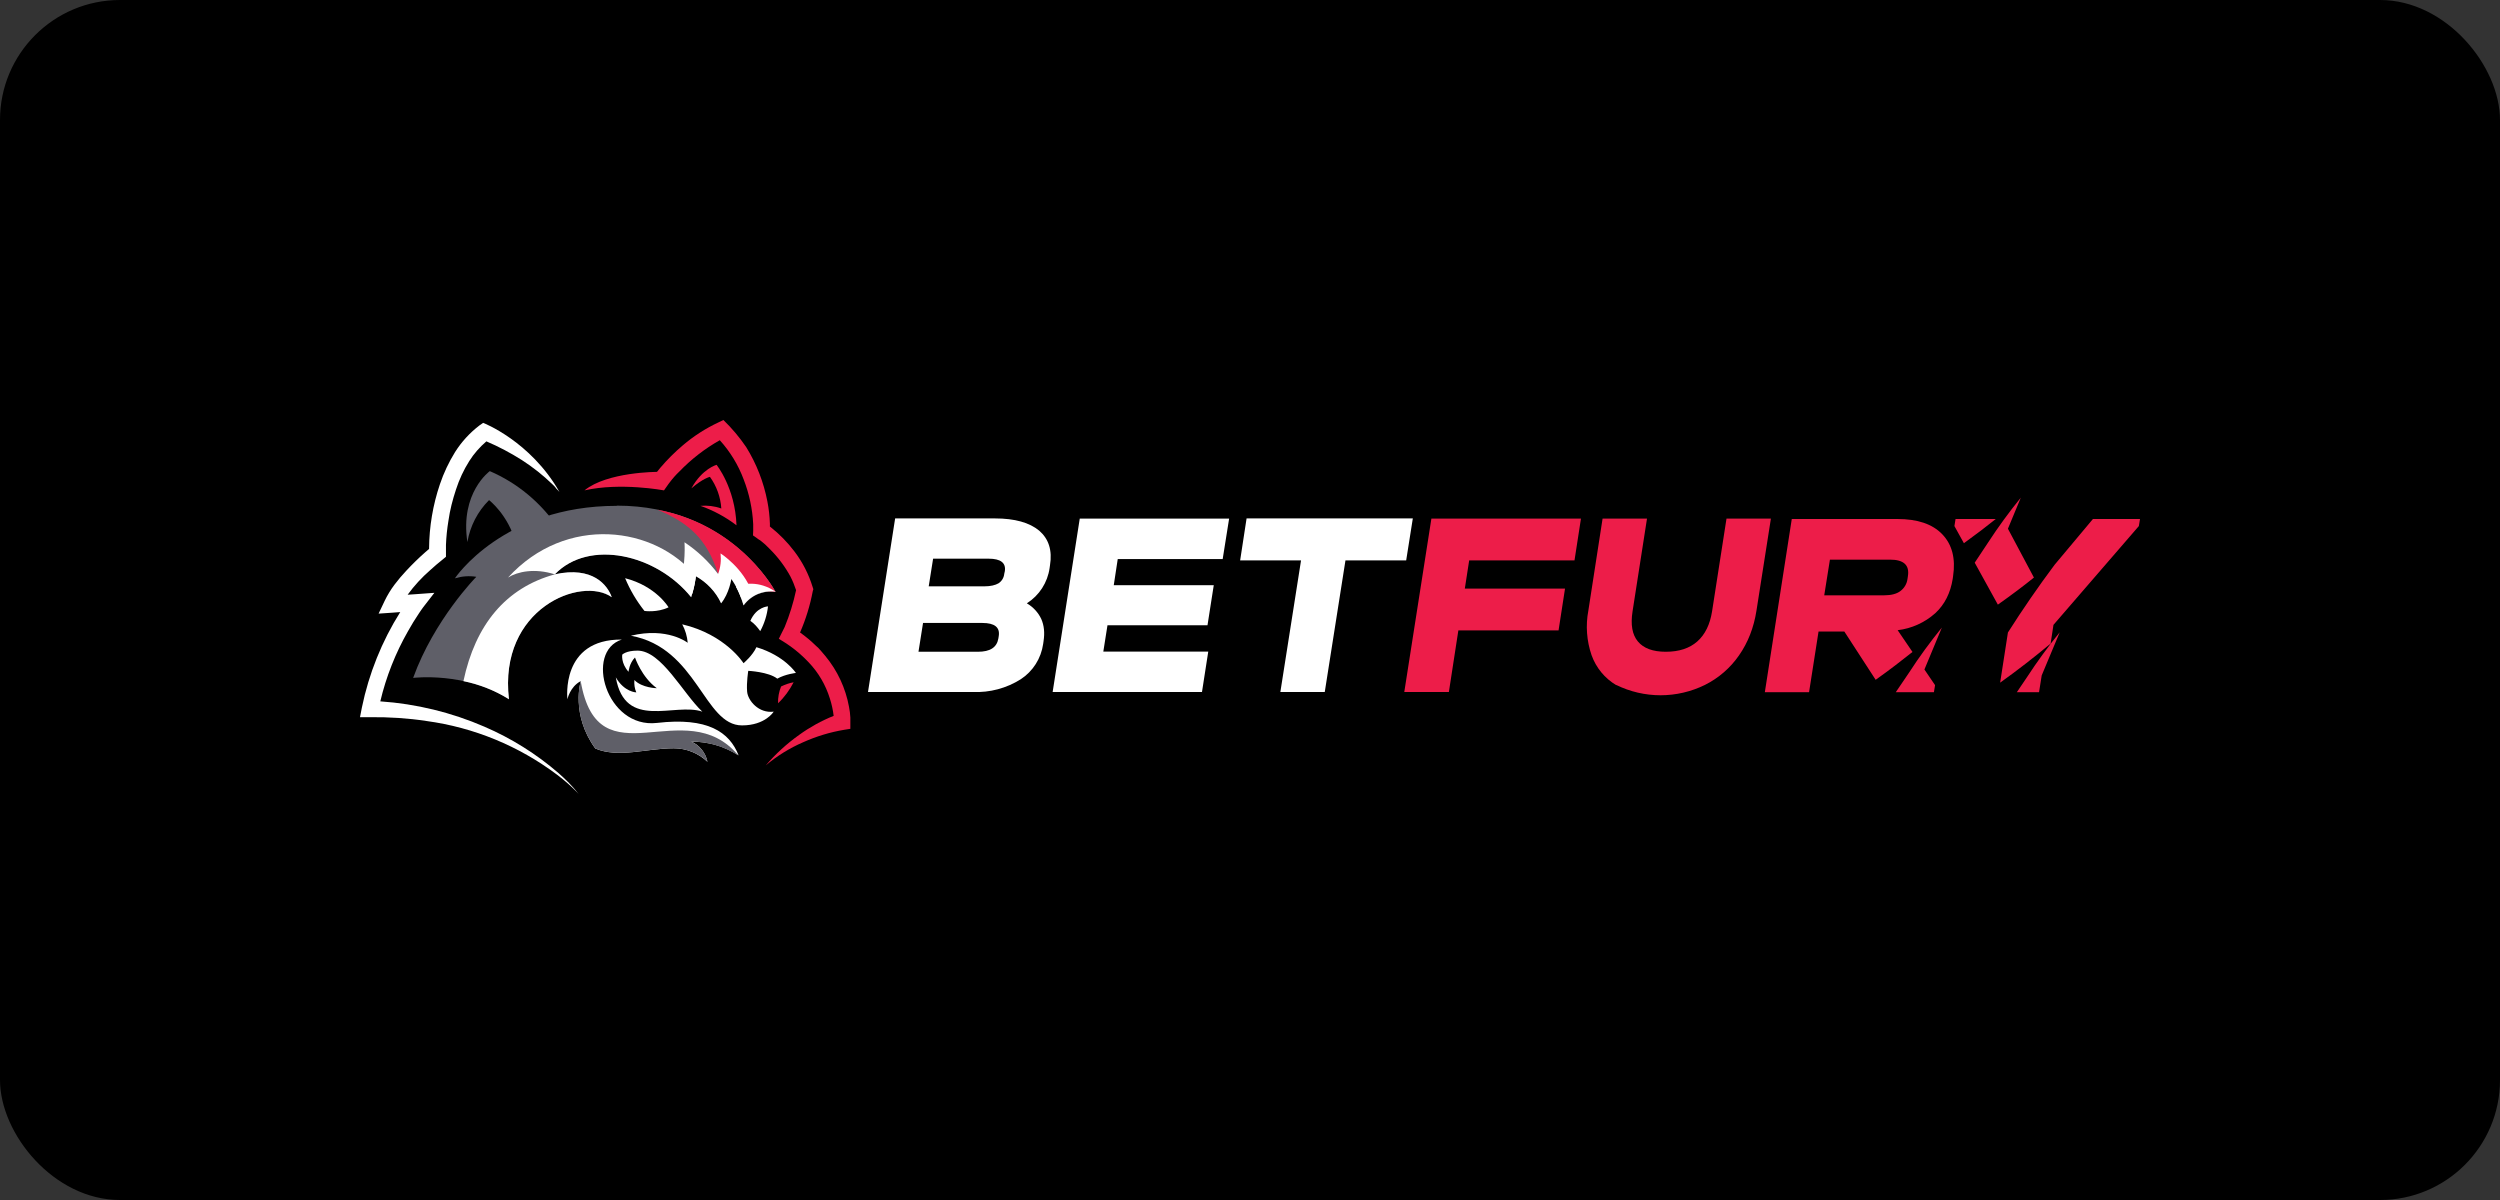
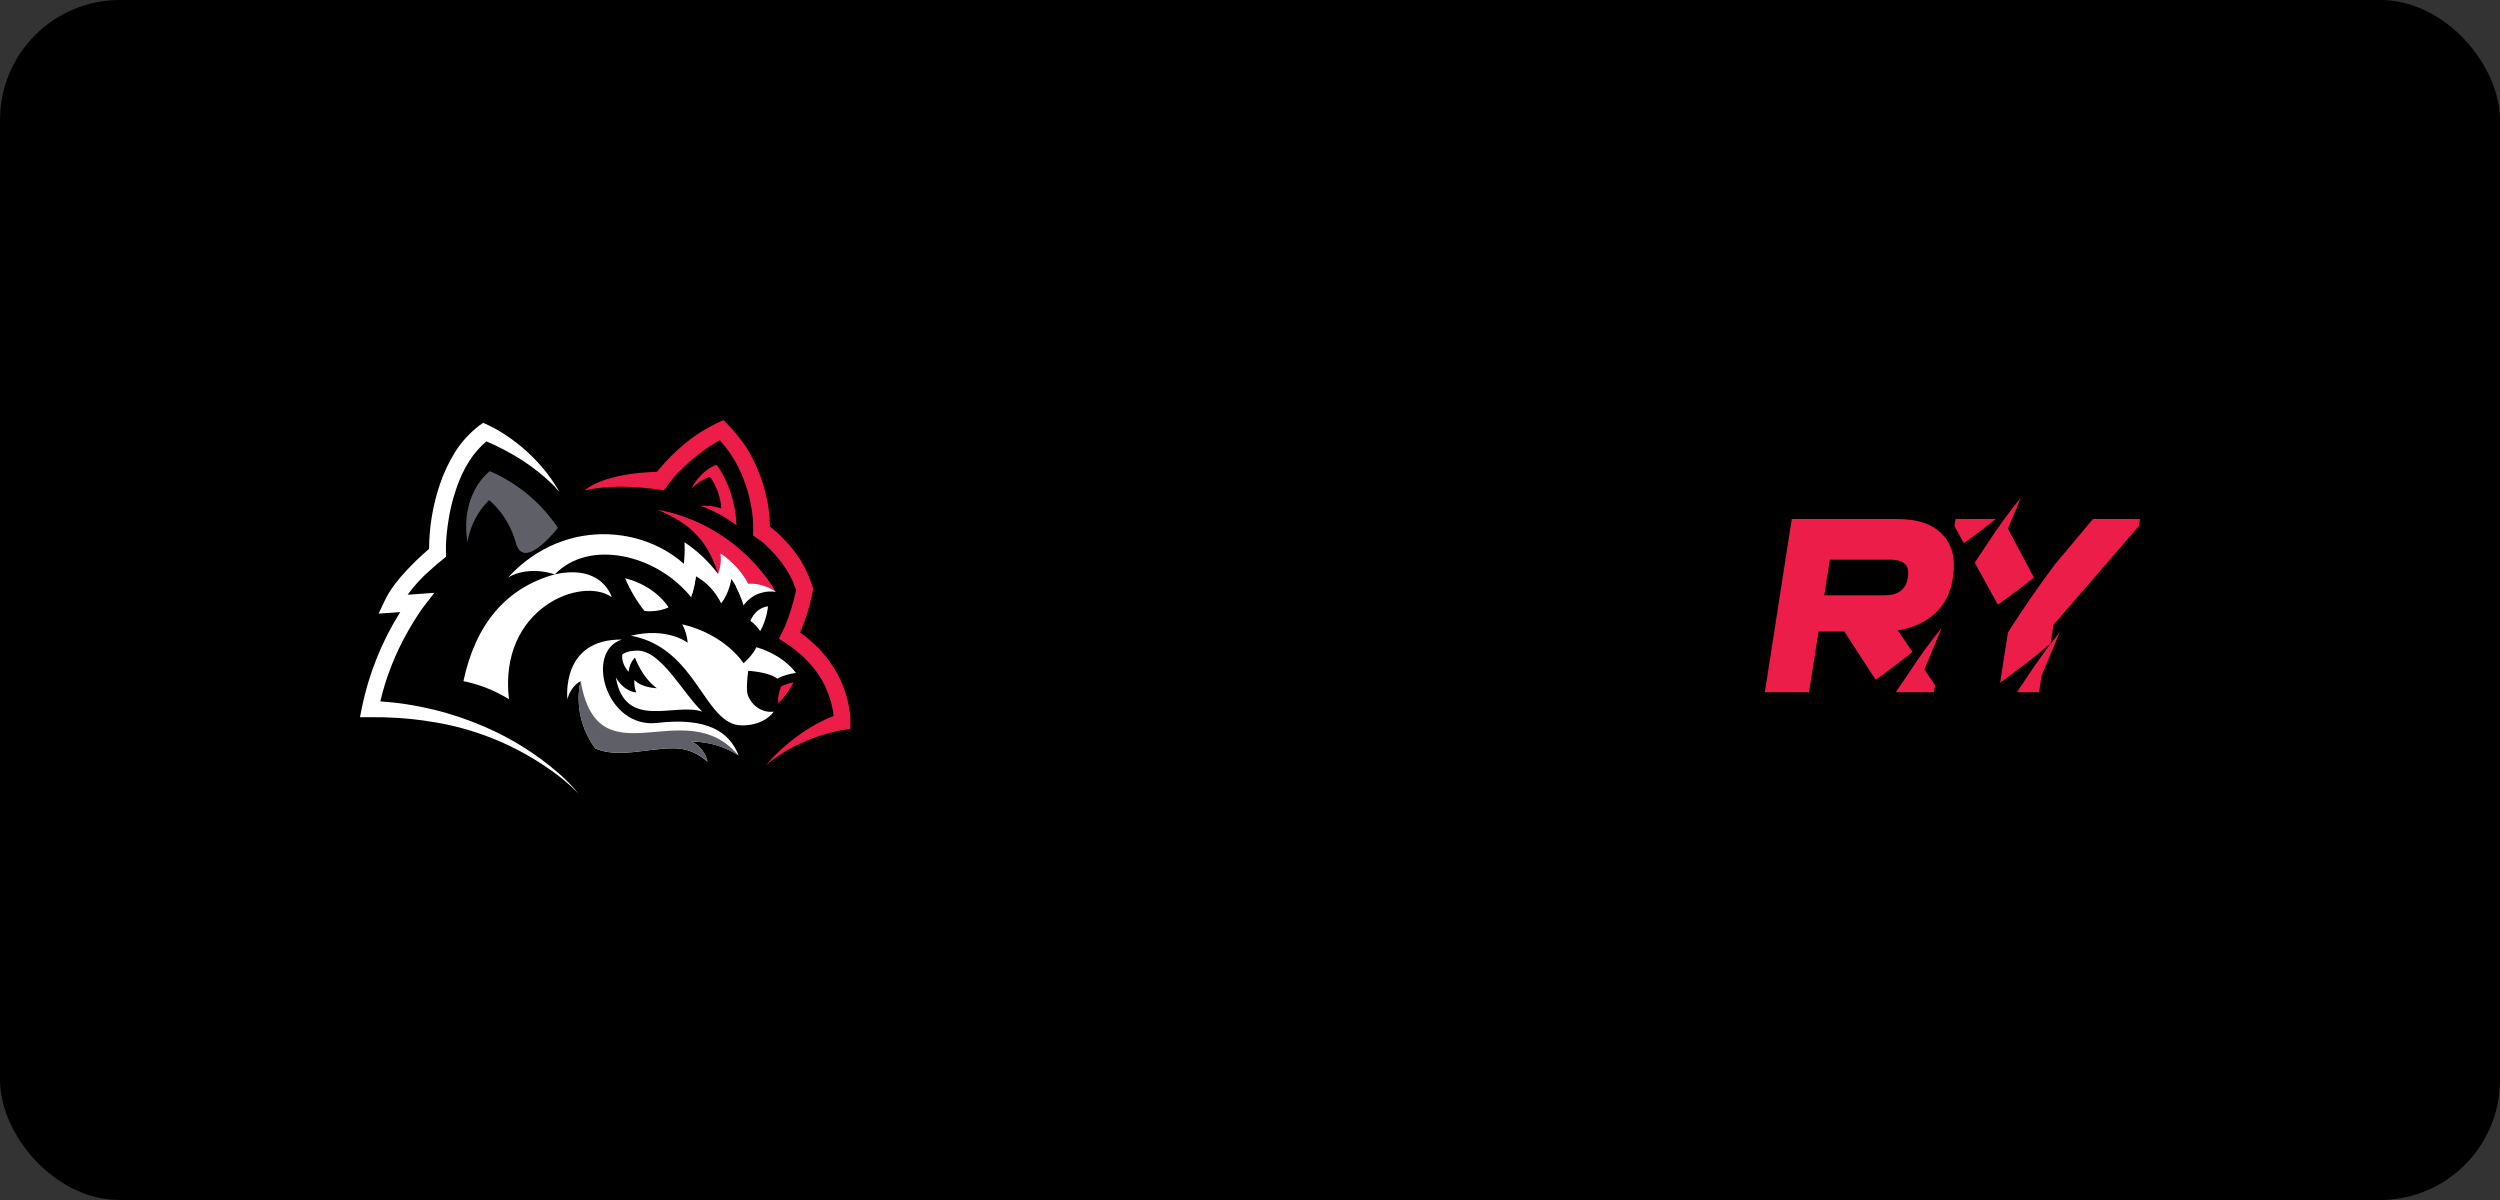
<svg xmlns="http://www.w3.org/2000/svg" width="125" height="60" viewBox="0 0 125 60" fill="none">
  <rect x="0" y="0" width="125" height="60" fill="#333333" stroke="none" />
  <rect width="125" height="60" rx="6" fill="black" />
  <path d="M97.777 25.95L97.721 26.303L98.195 27.161C98.812 26.713 99.353 26.303 99.789 25.95H97.777ZM100.396 26.436L101.041 24.882C100.455 25.602 99.907 26.354 99.4 27.133L98.736 28.134L99.893 30.232C100.595 29.736 101.203 29.279 101.696 28.878L100.396 26.436ZM101.345 33.866L100.842 34.61H101.952L102.085 33.771L102.986 31.615C102.4 32.336 101.852 33.087 101.345 33.866ZM104.647 25.95L102.73 28.239C101.91 29.337 101.131 30.467 100.396 31.625L100.007 34.133C100.873 33.515 101.715 32.862 102.531 32.178L102.673 31.243L106.943 26.303L107 25.95H104.647ZM94.865 25.95H89.589L88.242 34.61H90.453L90.927 31.577H92.217L93.783 33.99C94.495 33.485 95.111 33.008 95.624 32.598L94.883 31.51C95.581 31.426 96.236 31.13 96.762 30.662C97.237 30.223 97.521 29.651 97.635 28.945L97.654 28.811C97.787 27.924 97.607 27.228 97.113 26.713C96.62 26.198 95.87 25.95 94.865 25.95ZM95.396 28.802L95.377 28.935C95.362 29.058 95.323 29.176 95.261 29.283C95.199 29.39 95.116 29.482 95.016 29.555C94.827 29.698 94.551 29.765 94.219 29.765H91.212L91.496 27.982H94.504C95.187 27.982 95.481 28.258 95.396 28.802ZM95.462 33.618L94.789 34.61H96.696L96.753 34.257L96.221 33.475L97.094 31.377C96.516 32.092 95.965 32.836 95.462 33.618Z" fill="#ED1D49" />
-   <path d="M52.063 30.948C52.205 31.272 52.243 31.634 52.177 32.063L52.158 32.197C52.107 32.554 51.981 32.897 51.788 33.201C51.595 33.506 51.339 33.765 51.038 33.962C50.324 34.413 49.49 34.635 48.647 34.6H43.4L44.757 25.921H49.748C50.744 25.921 51.475 26.131 51.959 26.532C52.433 26.942 52.623 27.514 52.499 28.268L52.48 28.401C52.43 28.761 52.301 29.105 52.105 29.41C51.908 29.714 51.648 29.972 51.342 30.166C51.655 30.347 51.911 30.623 52.063 30.948ZM46.655 27.934L46.436 29.317H49.217C49.53 29.317 49.767 29.259 49.928 29.164C50.008 29.111 50.075 29.041 50.125 28.959C50.174 28.876 50.204 28.783 50.213 28.687L50.241 28.563C50.308 28.144 50.032 27.934 49.435 27.934H46.655ZM49.938 31.797C50.004 31.367 49.729 31.148 49.122 31.148H46.152L45.924 32.588H48.894C49.511 32.588 49.843 32.369 49.919 31.921L49.938 31.797ZM53.989 25.931H61.456L61.134 27.953H55.887L55.688 29.259H60.688L60.375 31.262H55.374L55.166 32.579H60.413L60.099 34.6H52.632L53.989 25.921V25.931ZM65.052 28.02H62.007L62.329 25.921H70.641L70.309 28.02H67.273L66.238 34.6H64.018L65.052 28.02Z" fill="white" />
-   <path d="M71.571 25.931H79.048L78.725 28.02H73.459L73.241 29.431H78.251L77.928 31.52H72.918L72.444 34.6H70.214L71.571 25.921V25.931ZM80.812 34.257C80.24 33.918 79.804 33.388 79.579 32.76C79.332 32.043 79.276 31.273 79.418 30.528L80.129 25.931H82.35L81.628 30.566C81.524 31.234 81.609 31.73 81.894 32.073C82.179 32.416 82.644 32.588 83.289 32.588C83.953 32.588 84.475 32.416 84.864 32.073C85.253 31.73 85.5 31.224 85.604 30.566L86.325 25.931H88.545L87.824 30.528C87.691 31.386 87.397 32.13 86.951 32.769C86.515 33.399 85.927 33.907 85.243 34.248C84.553 34.586 83.796 34.763 83.028 34.763C82.26 34.763 81.502 34.586 80.812 34.248V34.257Z" fill="#ED1D49" />
-   <path d="M30.837 25.292C25.154 25.292 22.744 28.916 22.744 28.916C23.095 28.811 23.456 28.783 23.816 28.84C23.816 28.84 21.71 30.976 20.657 33.895C20.657 33.895 23.275 33.57 25.448 34.963C24.907 30.413 29.073 28.792 30.581 29.86C30.382 29.259 29.651 28.296 27.735 28.716C29.443 26.932 32.821 27.705 34.557 29.86C34.671 29.517 34.747 29.164 34.794 28.811C34.794 28.811 35.771 29.326 36.056 30.166C36.113 29.612 36.569 28.954 36.569 28.954C36.569 28.954 36.938 29.431 37.185 30.27C37.365 30.025 37.606 29.833 37.885 29.714C38.164 29.595 38.469 29.553 38.77 29.593C38.77 29.593 36.521 25.282 30.837 25.282V25.292Z" fill="#5F5F68" />
  <path d="M27.744 28.716C25.287 29.393 23.769 31.234 23.171 34.057C23.978 34.221 24.749 34.527 25.448 34.963C24.917 30.413 29.082 28.783 30.591 29.86C30.373 29.259 29.642 28.296 27.744 28.716Z" fill="white" />
  <path d="M33.4 25.607C34.918 26.246 36.388 27.047 37.366 29.212L37.963 29.679C38.22 29.584 38.495 29.555 38.77 29.584C38.77 29.584 37.204 26.599 33.4 25.607Z" fill="#636363" />
  <path d="M27.896 26.389C27.054 25.136 25.872 24.153 24.49 23.556C24.49 23.556 22.991 24.634 23.37 27.104C23.504 26.308 23.882 25.574 24.452 25.006C24.452 25.006 25.401 25.721 25.799 27.161C26.198 28.601 27.896 26.389 27.896 26.389Z" fill="#5F5F68" />
  <path d="M37.517 31.043C37.821 30.337 38.4 30.318 38.4 30.318C38.352 30.757 38.219 31.177 38.011 31.558C37.878 31.367 37.717 31.177 37.517 31.043ZM31.549 31.787C34.87 32.397 35.193 36.27 37.1 36.27C38.267 36.27 38.684 35.583 38.684 35.583C37.935 35.678 37.394 35.03 37.356 34.581C37.318 34.124 37.413 33.542 37.413 33.542C37.413 33.542 38.428 33.59 38.865 33.933C39.273 33.704 39.795 33.647 39.795 33.647C39.795 33.647 39.244 32.788 37.821 32.359C37.631 32.779 37.176 33.16 37.176 33.16C37.176 33.16 36.284 31.73 34.111 31.215C34.265 31.501 34.358 31.816 34.386 32.14C34.386 32.14 33.38 31.339 31.54 31.787H31.549Z" fill="white" />
  <path d="M31.426 33.59C31.037 33.151 31.113 32.731 31.113 32.731C31.113 32.731 31.303 32.531 31.872 32.531C33.077 32.531 34.149 34.677 35.117 35.583C33.741 35.106 31.255 36.546 30.79 33.866C31.217 34.61 31.815 34.62 31.815 34.62C31.73 34.429 31.701 34.209 31.72 34C32.1 34.4 32.84 34.41 32.84 34.41C32.081 33.857 31.749 32.874 31.749 32.874C31.464 33.16 31.426 33.59 31.426 33.59Z" fill="white" />
  <path d="M31.094 31.978C29.215 32.569 30.306 36.441 32.849 36.146C35.383 35.85 36.474 36.603 36.929 37.767C36.223 37.315 35.403 37.077 34.567 37.08C34.772 37.172 34.952 37.311 35.092 37.487C35.232 37.663 35.329 37.87 35.373 38.091C34.918 37.655 34.313 37.413 33.684 37.414C32.327 37.414 30.933 37.92 29.765 37.424C28.532 35.726 29.035 34.057 29.035 34.057C28.494 34.343 28.371 34.963 28.371 34.963C28.371 34.963 28.01 31.949 31.094 31.978Z" fill="white" />
  <path d="M36.92 37.776C34.254 34.572 29.917 39.169 29.035 34.057C29.035 34.057 28.523 35.726 29.765 37.424C30.933 37.92 32.327 37.414 33.684 37.414C34.31 37.414 34.918 37.653 35.373 38.082C35.327 37.862 35.23 37.657 35.09 37.483C34.95 37.309 34.77 37.171 34.567 37.08C35.401 37.081 36.218 37.323 36.92 37.776Z" fill="#5F5F68" />
  <path d="M31.255 28.907C31.5 29.496 31.826 30.048 32.223 30.547C32.223 30.547 32.859 30.642 33.428 30.366C33.428 30.366 32.811 29.307 31.246 28.907H31.255Z" fill="white" />
  <path d="M32.868 25.483C34.377 26.122 35.335 26.885 35.904 28.697L36.796 28.907C37.157 29.574 38.466 29.555 38.77 29.584C38.77 29.584 37.043 26.265 32.868 25.483ZM34.576 24.405C35.117 23.432 35.828 23.241 35.828 23.241C35.828 23.241 36.758 24.386 36.825 26.265C36.278 25.848 35.67 25.52 35.022 25.292C35.373 25.263 35.724 25.301 36.066 25.425C36.028 24.853 35.828 24.3 35.496 23.842C35.496 23.842 35.145 23.919 34.576 24.414V24.405ZM38.903 35.163C39.216 34.868 39.481 34.505 39.681 34.114C39.462 34.152 39.254 34.228 39.054 34.324C38.946 34.59 38.894 34.876 38.903 35.163Z" fill="#ED1D49" />
  <path d="M36.17 21L35.914 21.124C35.274 21.424 34.677 21.809 34.139 22.268C33.737 22.609 33.362 22.982 33.02 23.384L32.849 23.594C32.849 23.594 30.354 23.594 29.225 24.519C31.027 24.109 33.2 24.519 33.2 24.519L33.361 24.29L33.428 24.195L33.494 24.109C33.637 23.918 33.796 23.739 33.969 23.575C34.564 22.958 35.244 22.431 35.99 22.011C36.509 22.584 36.915 23.25 37.185 23.976C37.462 24.689 37.622 25.443 37.66 26.207V26.532L37.65 26.77L37.84 26.904L37.878 26.932L37.916 26.961L38.011 27.018C38.181 27.147 38.34 27.291 38.485 27.447C38.895 27.852 39.243 28.315 39.519 28.821C39.633 29.04 39.728 29.279 39.804 29.508C39.67 30.137 39.48 30.753 39.235 31.348L39.168 31.482L39.111 31.596L38.941 31.939L39.263 32.14C39.605 32.359 39.927 32.617 40.212 32.893L40.43 33.113C40.92 33.626 41.283 34.246 41.493 34.925C41.584 35.207 41.648 35.498 41.683 35.793C41.071 36.038 40.491 36.359 39.956 36.746C39.34 37.185 38.779 37.697 38.286 38.272C38.852 37.795 39.485 37.403 40.165 37.109C40.819 36.816 41.508 36.607 42.214 36.489L42.518 36.441V35.879C42.508 35.699 42.486 35.521 42.451 35.344C42.281 34.407 41.872 33.53 41.265 32.798L41.038 32.531C40.962 32.435 40.876 32.359 40.791 32.283C40.546 32.043 40.282 31.823 40.003 31.625C40.292 30.961 40.505 30.267 40.639 29.555L40.667 29.46L40.63 29.345C40.435 28.708 40.13 28.111 39.728 27.581C39.378 27.117 38.97 26.7 38.514 26.341L38.495 26.331V26.179C38.482 25.811 38.441 25.444 38.371 25.082C38.187 24.115 37.827 23.19 37.309 22.354C36.976 21.865 36.595 21.411 36.17 21Z" fill="#ED1D49" />
  <path d="M38.779 29.584L38.751 29.555L38.77 29.593L38.779 29.584Z" fill="white" />
  <path d="M36.796 29.336C36.955 29.633 37.082 29.947 37.176 30.27C37.356 30.02 37.6 29.824 37.883 29.703C38.165 29.582 38.475 29.541 38.779 29.584C37.935 29.012 37.166 29.183 36.806 29.326L36.796 29.336ZM34.794 28.821C32.773 26.303 28.304 25.702 25.401 28.878C25.885 28.573 26.748 28.401 27.735 28.716H27.744C29.452 26.942 32.821 27.705 34.557 29.86C34.671 29.517 34.747 29.164 34.794 28.811V28.821Z" fill="white" />
  <path d="M27.925 38.654C26.816 37.696 25.568 36.914 24.224 36.336C22.572 35.62 20.811 35.191 19.015 35.068C19.307 33.837 19.774 32.655 20.401 31.558C20.571 31.252 20.755 30.953 20.951 30.662L21.055 30.509L21.15 30.375L21.719 29.641L20.799 29.708L20.382 29.736C20.711 29.285 21.089 28.872 21.511 28.506C21.713 28.321 21.922 28.142 22.137 27.972L22.298 27.838V27.438V27.247C22.314 26.841 22.355 26.436 22.422 26.036C22.497 25.502 22.63 24.987 22.801 24.472C22.962 23.976 23.181 23.499 23.465 23.051C23.693 22.688 23.987 22.354 24.319 22.068C24.935 22.331 25.528 22.644 26.093 23.003C26.641 23.355 27.153 23.761 27.621 24.214L27.716 24.309L27.763 24.357L27.792 24.405L27.972 24.596C26.52 22.049 24.158 21.143 24.158 21.143L23.978 21.267C23.494 21.636 23.079 22.088 22.754 22.602C22.441 23.108 22.184 23.651 21.995 24.214C21.644 25.25 21.462 26.335 21.454 27.428V27.447L21.264 27.61C20.933 27.902 20.616 28.211 20.315 28.535C20.106 28.756 19.91 28.988 19.727 29.231C19.537 29.484 19.371 29.756 19.233 30.042L18.93 30.681L19.632 30.633L20.012 30.604C19.093 32.065 18.443 33.681 18.095 35.373L18 35.859H18.503C19.452 35.85 20.391 35.907 21.321 36.05C23.692 36.372 25.943 37.298 27.858 38.74C28.238 39.026 28.598 39.341 28.93 39.694C28.627 39.312 28.285 38.969 27.925 38.654ZM36.028 27.676C36.066 28.02 36.028 28.372 35.904 28.697C35.437 28.078 34.87 27.542 34.225 27.113C34.225 27.113 34.301 28.277 33.997 29.116L34.605 29.698C34.699 29.412 34.756 29.116 34.794 28.811C35.344 29.12 35.786 29.593 36.056 30.166C36.464 29.67 36.569 28.945 36.569 28.945C36.777 29.25 36.948 29.565 37.062 29.908L37.603 29.622C37.176 28.401 36.037 27.676 36.037 27.676H36.028Z" fill="white" />
</svg>